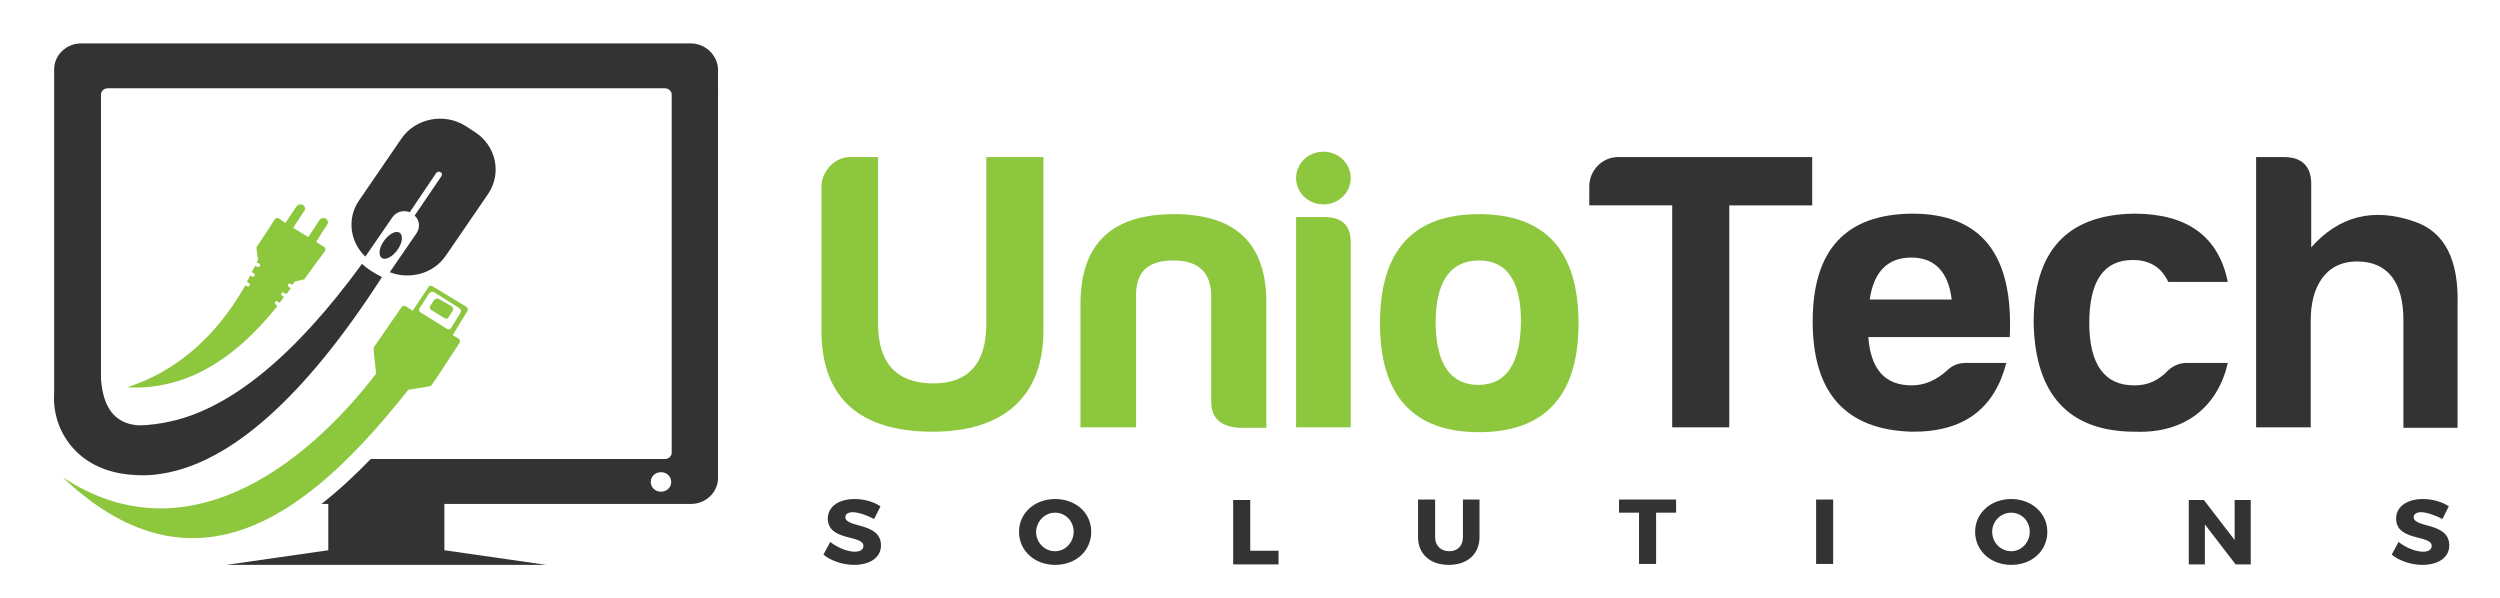
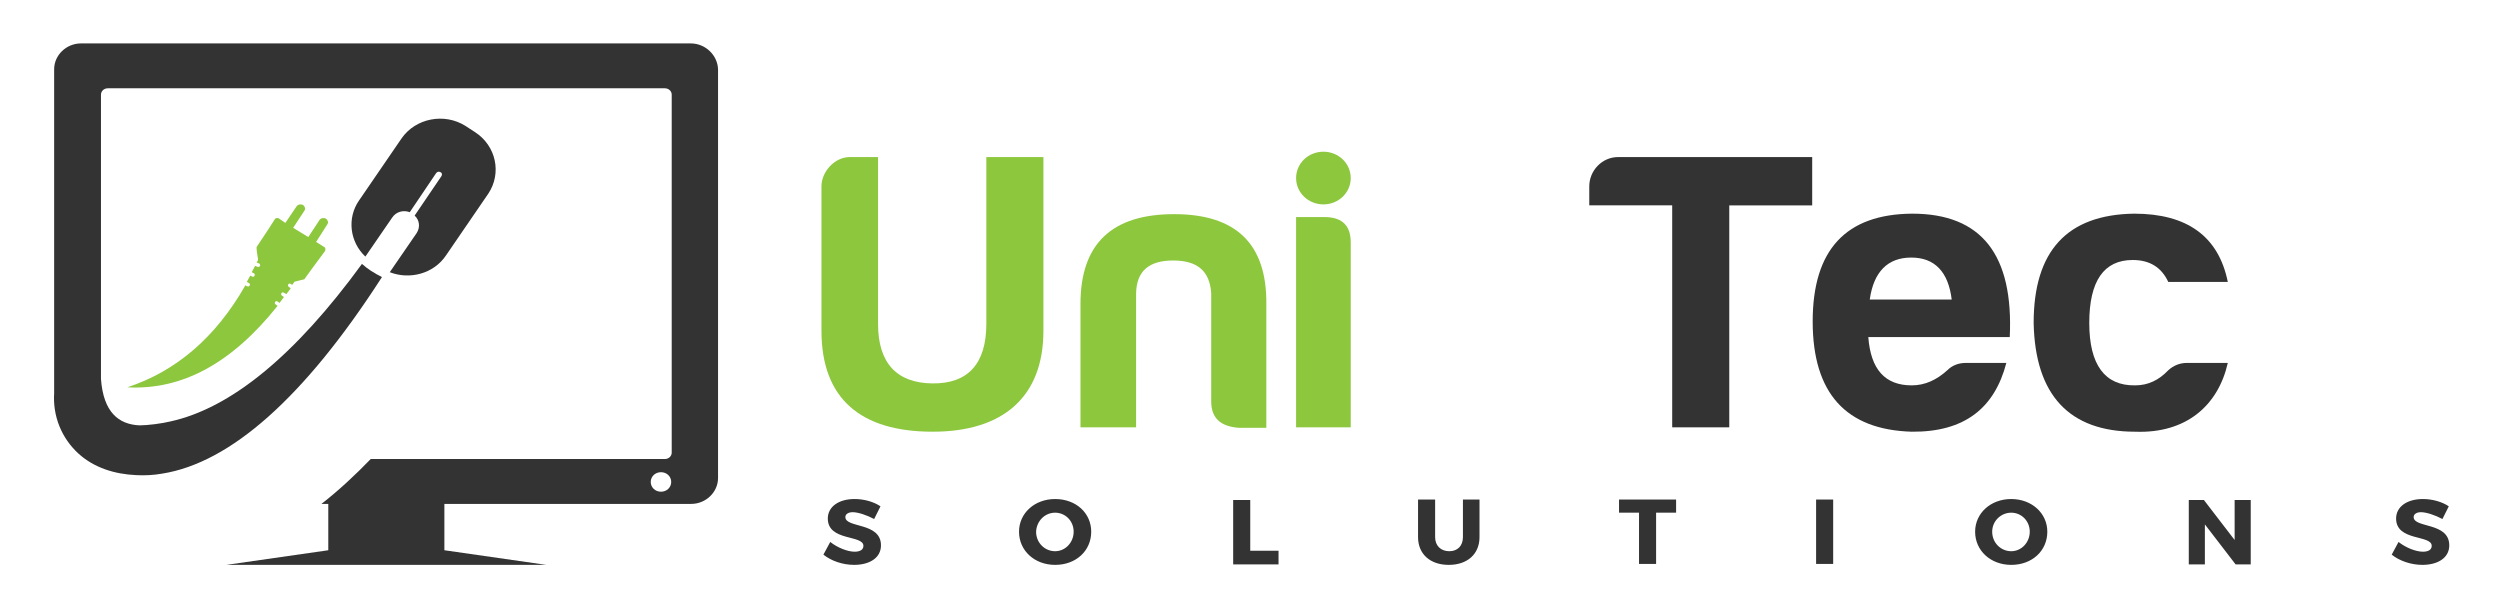
<svg xmlns="http://www.w3.org/2000/svg" version="1.1" id="Layer_1" x="0px" y="0px" viewBox="0 0 512.5 122.5" style="enable-background:new 0 0 512.5 122.5;" xml:space="preserve">
  <style type="text/css">
	.st0{fill:#333333;}
	.st1{fill:#8CC73D;}
</style>
  <g>
    <path class="st0" d="M325.8,38.2v3.9h17v45.5h11.7V42.1h17v-9.9h-39.8C328.4,32.2,325.8,35,325.8,38.2" />
    <path class="st0" d="M391.8,52.8c4.8,0,7.6,2.9,8.3,8.6h-16.8C384.1,55.7,387,52.8,391.8,52.8 M411.3,74.4H403   c-1.5,0-2.8,0.5-3.8,1.5c-2.2,2-4.6,3.1-7.3,3.1c-5.5,0-8.4-3.3-8.9-9.9H412c0.8-16.9-5.8-25.3-20-25.3   c-13.6,0.1-20.4,7.4-20.4,22.1s6.8,22.2,20.3,22.6C402.8,88.6,408.9,83.6,411.3,74.4" />
    <path class="st0" d="M456.7,74.4h-8.4c-1.4,0-2.7,0.5-3.8,1.5c-1.9,2-4.1,3.1-6.8,3.1c-6.2,0.1-9.4-4.2-9.4-12.8   c0-8.6,3-12.9,8.9-12.9c3.5,0,5.9,1.5,7.3,4.5h12.2c-1.9-9.4-8.4-14-19.2-14c-13.8,0.2-20.6,7.7-20.6,22.4   c0.3,14.8,7.3,22.3,20.8,22.3C448.1,88.9,454.7,83.2,456.7,74.4" />
-     <path class="st0" d="M492.7,65.6v22.1h11.1v-25c0.3-9.4-2.6-15.2-8.9-17.3c-8.4-2.9-15.4-1.1-21.1,5.3V37.7c0-3.6-1.9-5.5-5.6-5.5   h-5.7v55.4h11.2V65.6c0-6.6,2.9-12,9.5-12C489.8,53.6,492.7,58.3,492.7,65.6" />
    <path class="st0" d="M496.7,102.3c-3.3,0-5.5,1.6-5.5,4c0,4.7,7.3,3.3,7.3,5.6c0,0.8-0.7,1.2-1.8,1.2c-1.4,0-3.5-0.8-5-2l-1.4,2.6   c1.6,1.3,4,2.1,6.3,2.1c3.1,0,5.5-1.4,5.5-4c0-4.8-7.3-3.5-7.3-5.8c0-0.6,0.6-1,1.5-1c1.1,0,2.9,0.6,4.4,1.4l1.3-2.6   C500.7,102.9,498.7,102.3,496.7,102.3 M461.4,115.7v-13.2h-3.3v8.2l-6.3-8.2h-3.1v13.2h3.3v-8.2l6.3,8.2H461.4z M412.3,105.1   c2.1,0,3.8,1.7,3.8,3.9c0,2.2-1.7,4-3.8,4c-2.1,0-3.9-1.7-3.9-4C408.4,106.8,410.2,105.1,412.3,105.1 M412.3,102.3   c-4.2,0-7.4,2.9-7.4,6.7c0,3.9,3.2,6.8,7.4,6.8c4.3,0,7.4-2.9,7.4-6.8C419.7,105.2,416.5,102.3,412.3,102.3 M375.8,102.4h-3.5v13.2   h3.5V102.4z M343.6,105.1v-2.7h-11.7v2.7h4.1v10.5h3.5v-10.5H343.6z M303.4,102.4h-3.5v7.7c0,1.8-1.1,2.9-2.8,2.9   c-1.7,0-2.9-1.1-2.9-2.9v-7.7h-3.5v7.7c0,3.5,2.5,5.7,6.3,5.7c3.8,0,6.3-2.2,6.3-5.7V102.4z M256.3,112.9v-10.4h-3.5v13.2h9.3v-2.8   H256.3z M216.3,105.1c2.1,0,3.8,1.7,3.8,3.9c0,2.2-1.7,4-3.8,4c-2.1,0-3.9-1.7-3.9-4C212.5,106.8,214.2,105.1,216.3,105.1    M216.3,102.3c-4.2,0-7.4,2.9-7.4,6.7c0,3.9,3.2,6.8,7.4,6.8c4.3,0,7.4-2.9,7.4-6.8C223.7,105.2,220.6,102.3,216.3,102.3    M175.2,102.3c-3.3,0-5.5,1.6-5.5,4c0,4.7,7.3,3.3,7.3,5.6c0,0.8-0.7,1.2-1.8,1.2c-1.4,0-3.5-0.8-5-2l-1.4,2.6   c1.6,1.3,4,2.1,6.3,2.1c3.1,0,5.5-1.4,5.5-4c0-4.8-7.3-3.5-7.3-5.8c0-0.6,0.6-1,1.5-1c1.1,0,2.9,0.6,4.4,1.4l1.3-2.6   C179.2,102.9,177.2,102.3,175.2,102.3" />
    <path class="st1" d="M168.4,38.2v29.6c0,14,8.1,20.7,22.8,20.7c14.4,0,22.7-7.1,22.7-20.7V32.2h-11.7v34.2   c0,8.1-3.7,12.3-11.1,12.2c-7.3-0.1-11.1-4.2-11.1-12.2V32.2h-5.8C171.1,32.2,168.4,35.2,168.4,38.2" />
    <path class="st1" d="M259.6,87.6V62.3c0.1-12.3-6.2-18.4-18.9-18.4c-12.8,0-19.2,6.1-19.2,18.4v25.3h11.4V60.1   c0.1-4.5,2.6-6.7,7.6-6.7s7.5,2.2,7.8,6.7v22.2c0,3.4,1.9,5.1,5.6,5.4H259.6z" />
    <path class="st1" d="M265.7,44.5v43.1h11.2V49.7c0-3.5-1.8-5.2-5.4-5.2H265.7z" />
-     <path class="st1" d="M303.2,53.4c5.7,0,8.6,4.2,8.6,12.5c-0.1,8.6-3,13-8.7,13c-5.7,0-8.7-4.2-8.8-12.6   C294.3,57.7,297.3,53.4,303.2,53.4 M303.2,43.9c-13.5,0-20.3,7.4-20.3,22.4c0,14.8,6.8,22.3,20.3,22.3c13.5,0,20.4-7.5,20.4-22.3   C323.6,51.3,316.7,43.9,303.2,43.9" />
    <path class="st1" d="M271.3,31.1c3.1,0,5.6,2.4,5.6,5.4c0,3-2.5,5.4-5.6,5.4s-5.6-2.4-5.6-5.4C265.7,33.5,268.2,31.1,271.3,31.1" />
    <path class="st0" d="M135.5,96.8c1.2,0,2.1,0.9,2.1,2c0,1.1-0.9,2-2.1,2c-1.2,0-2.1-0.9-2.1-2C133.4,97.7,134.3,96.8,135.5,96.8    M141.6,8.9H16.6c-3,0-5.5,2.4-5.5,5.3v66.4c-0.3,4.7,1.5,9.2,5,12.4c3.2,2.9,7.4,4.2,11.8,4.4c1.8,0.1,3.6,0,5.3-0.3   c14-2.2,29.2-15.6,45.1-40.3c-1.6-0.8-3-1.7-4.1-2.7C60.5,72.9,47.3,83.7,34.9,86.4c-1.6,0.4-4.6,0.8-6.3,0.8   c-4.3-0.2-7.4-2.7-7.9-9.5V74V19.4c0-0.7,0.6-1.3,1.4-1.3h114.2c0.8,0,1.4,0.6,1.4,1.3v73.4c0,0.7-0.6,1.3-1.4,1.3h-44h-1.9H76   c-3.1,3.2-6.5,6.4-10.1,9.2h1.4v9.5l-20.9,3h65.6l-20.9-3v-9.5h50.6c3,0,5.5-2.4,5.5-5.3V14.2C147.1,11.3,144.6,8.9,141.6,8.9" />
-     <path class="st1" d="M88.5,63.6l2.6,1.6c0.2,0.1,0.3,0.1,0.5,0.1c0.2,0,0.3-0.1,0.4-0.3l0.8-1.3c0.2-0.3,0.1-0.7-0.2-0.9L90,61.3   c-0.3-0.2-0.7-0.1-1,0.2l-0.8,1.2C88,63,88.1,63.4,88.5,63.6 M86.3,64.1l5.3,3.3c0.2,0.1,0.3,0.1,0.5,0.1c0.2,0,0.3-0.1,0.4-0.3   l1.9-3.1c0.2-0.3,0.1-0.7-0.2-0.9L89,59.9c-0.3-0.2-0.7-0.1-1,0.2l-2,3.1C85.8,63.5,85.9,63.9,86.3,64.1 M87.5,69.8l1,0.7l-0.7,1   l-0.4-0.2l-0.5,0.7v0c0,0-0.1,0.1-0.1,0.1l-2.3,0.5h0l-1,1.4c0.3,0.3,0.4,0.7,0.1,1.1c-0.3,0.4-0.9,0.5-1.3,0.2   c-0.4-0.3-0.5-0.9-0.2-1.2c0.3-0.4,0.7-0.5,1.1-0.3l0.4-0.5l-0.4-2c0,0,0-0.1,0-0.1l0,0l0.6-0.8c-0.2-0.2-0.2-0.4,0-0.7   c0.2-0.2,0.6-0.3,0.8-0.2c0.3,0.2,0.3,0.6,0.2,0.8c-0.2,0.2-0.4,0.3-0.7,0.2l-0.5,0.7l0.3,1.6l3.1-4.4l-0.3-0.2l1.2-0.7L87.6,69   l-0.3-0.2l-2.4,3.4l1.8-0.4l0.5-0.7l-0.4-0.3L87.5,69.8z M12.8,97.8c24.9,16.5,49.4-1.8,64.3-21.2c-0.3-2.8-0.5-4.5-0.5-5.1   c0-0.2,0-0.3,0.1-0.4c3-4.3,4.8-7,5.6-8.1c0.2-0.3,0.6-0.4,0.9-0.2l1.4,0.9l3.2-4.8c0.1-0.2,0.2-0.3,0.4-0.3c0.2,0,0.4,0,0.5,0.1   c3.6,2.2,5.9,3.6,6.9,4.2c0.3,0.2,0.4,0.6,0.2,0.9l-3,4.9l1.2,0.7c0.3,0.2,0.4,0.6,0.2,0.9c-3.2,4.9-5.1,7.8-5.7,8.6   c-0.1,0.2-0.3,0.3-0.5,0.3c-2.9,0.5-4.3,0.7-4.3,0.7C65.5,102.9,41.3,124.9,12.8,97.8" />
    <path class="st1" d="M62.2,57.3c-0.8,0.2-1.3,0.3-1.6,0.4c-0.2,0-0.3,0.1-0.4,0.3l-0.3,0.4l-0.3-0.2c-0.2-0.1-0.4-0.1-0.5,0.1   c-0.1,0.2-0.1,0.4,0.1,0.5l0.4,0.3c-0.3,0.4-0.6,0.8-0.9,1.2L58.2,60c-0.2-0.1-0.4-0.1-0.5,0.1c-0.1,0.2-0.1,0.4,0.1,0.5l0.4,0.3   c-0.3,0.4-0.6,0.8-0.9,1.2l-0.4-0.3c-0.2-0.1-0.4-0.1-0.5,0.1c-0.1,0.2-0.1,0.4,0.1,0.5l0.4,0.3C47.5,74.5,37.3,80,26.1,79.4   c10-3.3,18.1-10.2,24.2-20.9l0.4,0.2c0.2,0.1,0.4,0,0.5-0.2c0.1-0.2,0-0.4-0.2-0.5l-0.4-0.2c0.2-0.4,0.5-0.9,0.7-1.3l0.4,0.2   c0.2,0.1,0.4,0,0.5-0.2c0.1-0.2,0-0.4-0.2-0.5l-0.4-0.2c0.2-0.4,0.5-0.9,0.7-1.3l0.5,0.2c0.2,0.1,0.4,0,0.5-0.2   c0.1-0.2,0-0.4-0.2-0.5l-0.5-0.2l0.2-0.3c0.1-0.1,0.1-0.2,0.1-0.4c-0.2-1.1-0.3-1.8-0.3-2.2c0-0.2,0-0.3,0.1-0.4   c1.9-2.8,3.1-4.7,3.6-5.5c0.1-0.2,0.3-0.3,0.4-0.3c0.2,0,0.4,0,0.5,0.1l1.3,0.9l2.3-3.4c0.3-0.4,0.8-0.5,1.3-0.3h0   c0.4,0.3,0.6,0.8,0.3,1.2l-2.3,3.5l3.1,1.9l2.3-3.5c0.3-0.4,0.8-0.5,1.3-0.3l0,0c0.4,0.3,0.6,0.8,0.3,1.2l-2.3,3.6l1.6,1   c0.2,0.1,0.3,0.2,0.3,0.4c0,0.2,0,0.4-0.1,0.5c-2.3,3.1-3.7,5-4.1,5.6C62.5,57.2,62.3,57.3,62.2,57.3" />
    <path class="st0" d="M74.9,52.6c-3.2-3-3.8-7.9-1.3-11.5l8.7-12.7c2.9-4.2,8.8-5.3,13.1-2.6l2,1.3c4.3,2.8,5.5,8.4,2.7,12.6   l-8.7,12.7c-2.5,3.7-7.4,5-11.5,3.4l5.5-8c0.8-1.2,0.6-2.7-0.4-3.6l5.5-8.1c0.2-0.3,0.1-0.7-0.2-0.8c-0.3-0.2-0.7-0.1-0.9,0.2   L84,43.5c-1.3-0.5-2.8-0.1-3.6,1.1L74.9,52.6z" />
-     <path class="st0" d="M78.3,52.9c-0.8-0.5-0.6-2.1,0.4-3.5c1-1.4,2.4-2.2,3.2-1.7c0.8,0.5,0.6,2.1-0.4,3.5   C80.5,52.6,79.1,53.4,78.3,52.9" />
  </g>
</svg>